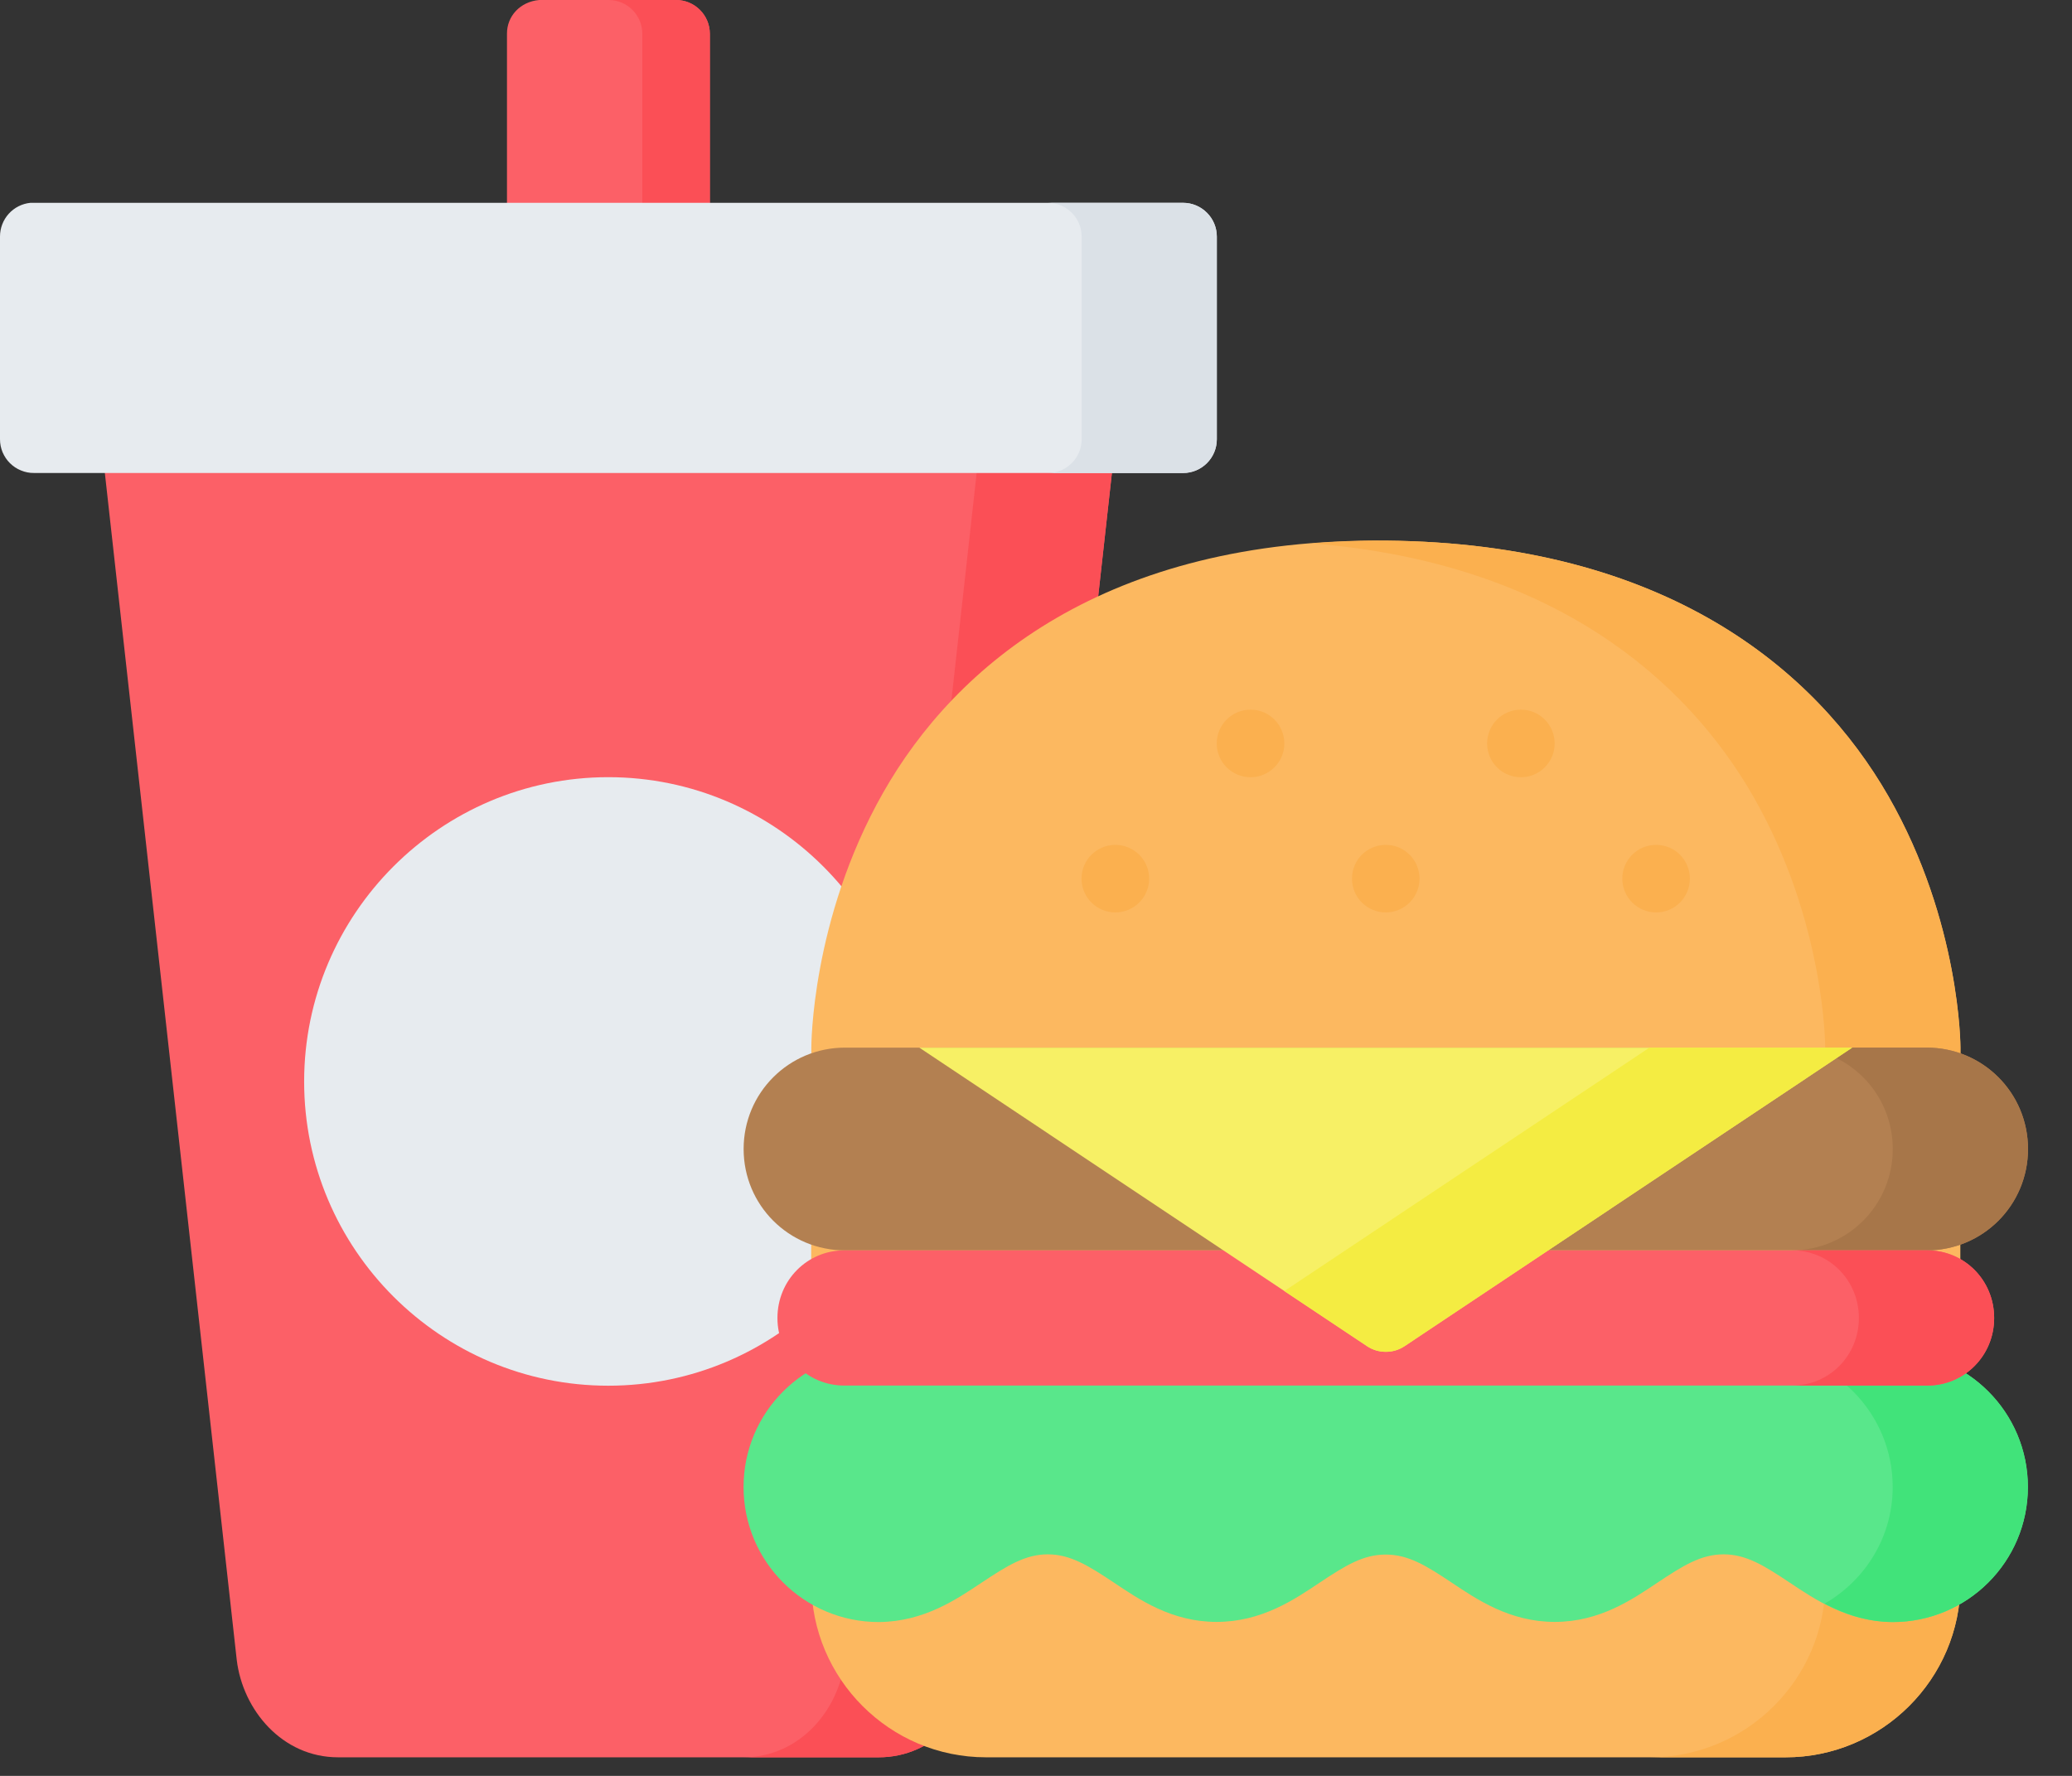
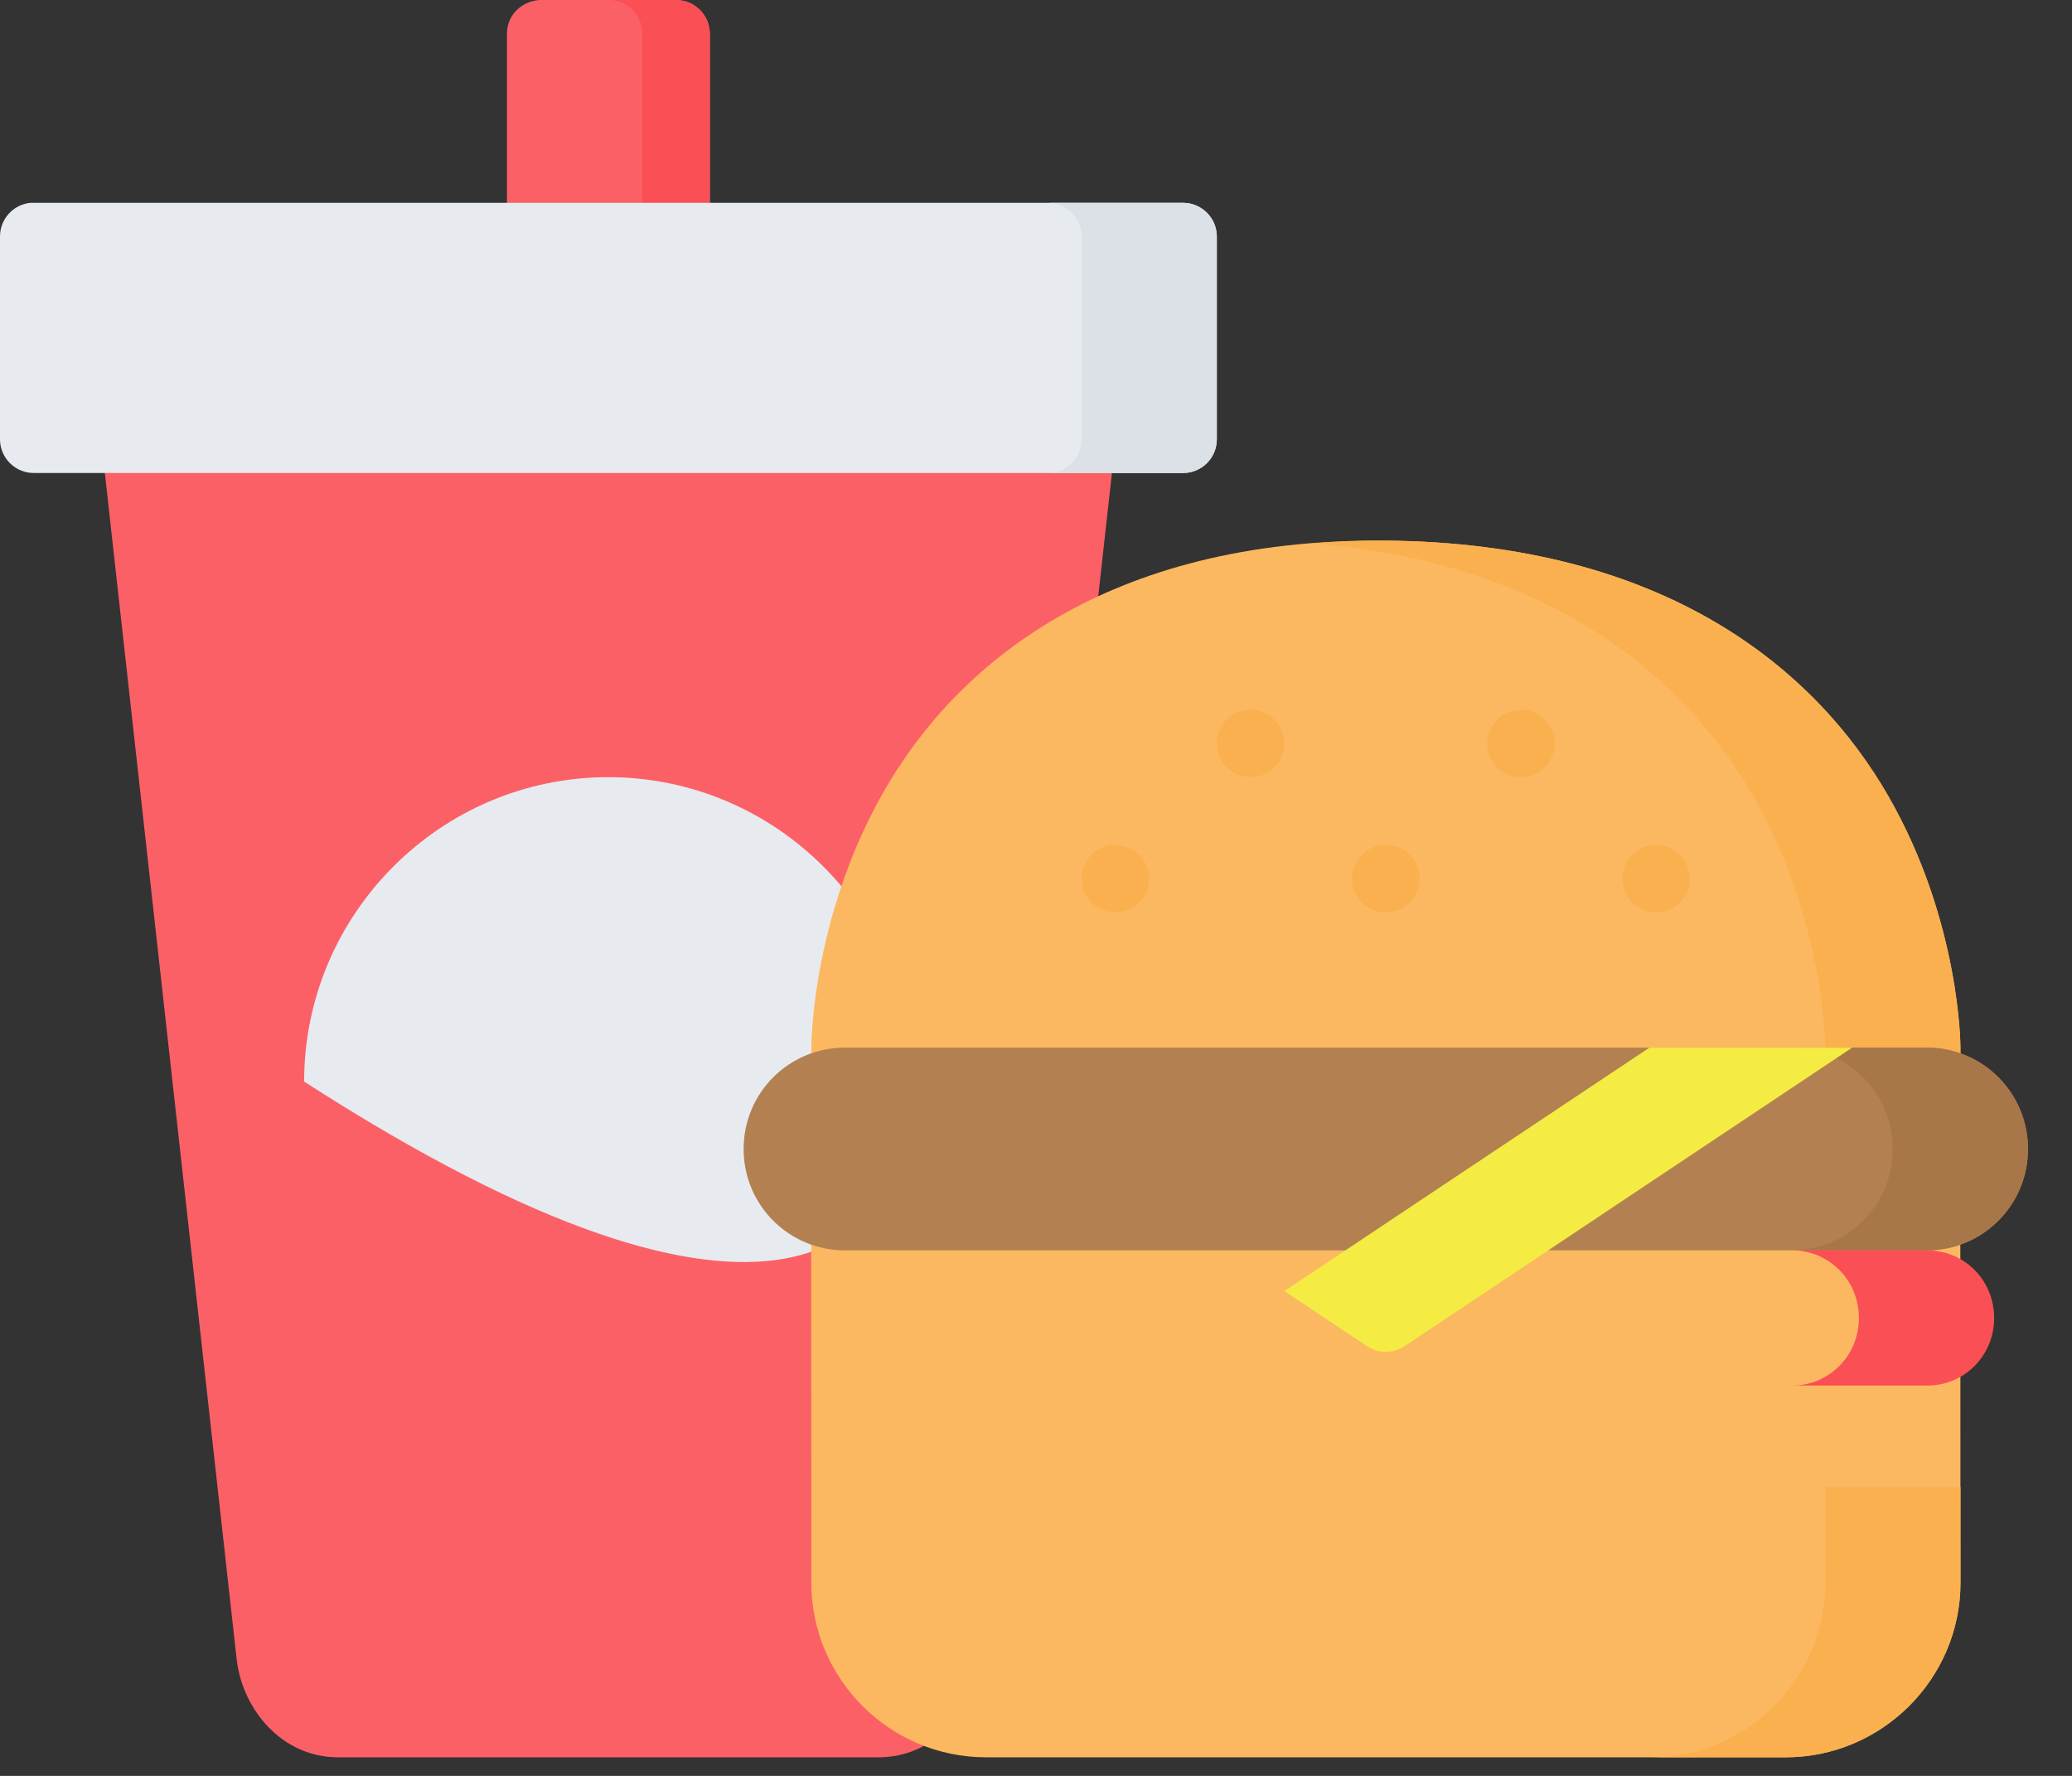
<svg xmlns="http://www.w3.org/2000/svg" width="28" height="24" viewBox="0 0 28 24" fill="none">
  <rect x="0" y="0" width="28" height="24" fill="#333333" stroke="none" />
  <path d="M1.372 5.988L3.199 22.431C3.28 23.111 3.815 23.749 4.568 23.749H11.874C12.627 23.749 13.167 23.116 13.243 22.431L15.071 5.988H1.372Z" fill="#FC6067" />
-   <path d="M8.22 10.503C5.955 10.503 4.11 12.352 4.11 14.617C4.11 16.882 5.955 18.727 8.22 18.727C10.485 18.727 12.334 16.882 12.334 14.617C12.334 12.352 10.485 10.503 8.22 10.503Z" fill="#E7EBEF" />
-   <path d="M13.243 5.988L11.416 22.431C11.34 23.116 10.8 23.749 10.047 23.749H11.874C12.627 23.749 13.167 23.116 13.243 22.431L15.07 5.988H13.243Z" fill="#FB4F56" />
+   <path d="M8.22 10.503C5.955 10.503 4.11 12.352 4.11 14.617C10.485 18.727 12.334 16.882 12.334 14.617C12.334 12.352 10.485 10.503 8.22 10.503Z" fill="#E7EBEF" />
  <path d="M18.732 7.306C14.943 7.271 12.913 8.99 11.935 10.711C10.957 12.432 10.964 14.157 10.964 14.157C10.96 16.567 10.963 18.978 10.964 21.389C10.964 22.689 12.024 23.749 13.324 23.749H24.129C25.43 23.749 26.493 22.689 26.493 21.389C26.494 18.978 26.488 16.568 26.493 14.157C26.493 14.157 26.497 12.462 25.518 10.758C24.54 9.055 22.517 7.341 18.732 7.306Z" fill="#FCB860" />
  <path d="M6.851 0.455V3.196H9.592V0.455C9.591 0.204 9.387 0.001 9.136 0H7.286C7.028 0.023 6.85 0.22 6.851 0.455Z" fill="#FC6067" />
  <path d="M8.225 0C8.476 0.001 8.679 0.204 8.68 0.455V3.196H9.593V0.455C9.592 0.204 9.389 0.001 9.138 0H8.225Z" fill="#FB4F56" />
  <path d="M24.666 20.095V21.389C24.666 22.689 23.602 23.749 22.302 23.749H24.129C25.429 23.749 26.493 22.689 26.493 21.389V20.095H24.666Z" fill="#FBB04F" />
-   <path d="M11.875 18.269C10.866 18.269 10.048 19.087 10.048 20.096C10.048 21.105 10.866 21.922 11.877 21.921C12.486 21.916 12.927 21.614 13.269 21.386C13.611 21.159 13.855 21.006 14.159 21.006C14.463 21.006 14.707 21.158 15.05 21.386C15.392 21.615 15.832 21.919 16.441 21.919C17.05 21.919 17.495 21.615 17.837 21.386C18.18 21.158 18.42 21.009 18.726 21.009C19.032 21.009 19.272 21.158 19.614 21.386C19.957 21.615 20.401 21.919 21.01 21.919C21.619 21.919 22.059 21.615 22.402 21.386C22.744 21.158 22.988 21.006 23.292 21.006C23.597 21.006 23.84 21.158 24.182 21.386C24.524 21.614 24.966 21.916 25.575 21.921C26.586 21.922 27.404 21.105 27.404 20.096C27.404 19.087 26.586 18.269 25.577 18.269C20.873 18.269 16.204 18.269 11.875 18.269Z" fill="#59E78B" />
-   <path d="M23.75 18.269C24.759 18.269 25.577 19.087 25.577 20.096C25.577 20.772 25.205 21.357 24.657 21.672C24.915 21.807 25.213 21.918 25.575 21.921C26.586 21.922 27.404 21.105 27.404 20.096C27.404 19.087 26.586 18.269 25.577 18.269C24.95 18.269 24.375 18.269 23.75 18.269Z" fill="#41E37A" />
  <path d="M17.356 10.047C17.356 10.168 17.308 10.285 17.222 10.37C17.136 10.456 17.02 10.504 16.899 10.504C16.839 10.504 16.78 10.492 16.724 10.469C16.669 10.446 16.619 10.413 16.576 10.37C16.534 10.328 16.5 10.278 16.477 10.222C16.454 10.167 16.442 10.107 16.442 10.047C16.442 9.987 16.454 9.928 16.477 9.873C16.5 9.817 16.534 9.767 16.576 9.724C16.619 9.682 16.669 9.648 16.724 9.625C16.78 9.602 16.839 9.591 16.899 9.591C16.959 9.591 17.018 9.602 17.074 9.625C17.129 9.648 17.18 9.682 17.222 9.724C17.265 9.767 17.298 9.817 17.321 9.873C17.344 9.928 17.356 9.987 17.356 10.047Z" fill="#FBB04F" />
  <path d="M19.183 11.874C19.183 11.934 19.171 11.994 19.148 12.049C19.125 12.105 19.092 12.155 19.049 12.197C19.007 12.24 18.956 12.273 18.901 12.296C18.846 12.319 18.786 12.331 18.726 12.331C18.605 12.331 18.489 12.283 18.403 12.197C18.318 12.112 18.27 11.995 18.27 11.874C18.27 11.753 18.318 11.637 18.403 11.551C18.489 11.466 18.605 11.418 18.726 11.418C18.786 11.418 18.846 11.43 18.901 11.452C18.956 11.475 19.007 11.509 19.049 11.551C19.092 11.594 19.125 11.644 19.148 11.7C19.171 11.755 19.183 11.814 19.183 11.874Z" fill="#FBB04F" />
  <path d="M15.529 11.874C15.529 11.995 15.481 12.112 15.395 12.197C15.309 12.283 15.193 12.331 15.072 12.331C14.951 12.331 14.835 12.283 14.749 12.197C14.663 12.112 14.615 11.995 14.615 11.874C14.615 11.753 14.663 11.637 14.749 11.551C14.835 11.466 14.951 11.418 15.072 11.418C15.193 11.418 15.309 11.466 15.395 11.551C15.481 11.637 15.529 11.753 15.529 11.874Z" fill="#FBB04F" />
  <path d="M21.009 10.047C21.009 10.168 20.961 10.285 20.875 10.37C20.79 10.456 20.674 10.504 20.552 10.504C20.492 10.504 20.433 10.492 20.378 10.469C20.322 10.446 20.272 10.413 20.23 10.37C20.187 10.328 20.153 10.278 20.131 10.222C20.108 10.167 20.096 10.107 20.096 10.047C20.096 9.987 20.108 9.928 20.131 9.873C20.153 9.817 20.187 9.767 20.23 9.724C20.272 9.682 20.322 9.648 20.378 9.625C20.433 9.602 20.492 9.591 20.552 9.591C20.612 9.591 20.672 9.602 20.727 9.625C20.783 9.648 20.833 9.682 20.875 9.724C20.918 9.767 20.951 9.817 20.974 9.873C20.997 9.928 21.009 9.987 21.009 10.047Z" fill="#FBB04F" />
  <path d="M22.836 11.874C22.836 11.995 22.788 12.112 22.703 12.197C22.617 12.283 22.501 12.331 22.38 12.331C22.258 12.331 22.142 12.283 22.057 12.197C21.971 12.112 21.923 11.995 21.923 11.874C21.923 11.753 21.971 11.637 22.057 11.551C22.142 11.466 22.258 11.418 22.38 11.418C22.501 11.418 22.617 11.466 22.703 11.551C22.788 11.637 22.836 11.753 22.836 11.874Z" fill="#FBB04F" />
  <path d="M18.73 7.306C18.379 7.303 18.048 7.318 17.727 7.344C20.985 7.602 22.785 9.183 23.69 10.758C24.669 12.462 24.665 14.157 24.665 14.157L24.663 15.071H26.49L26.492 14.157C26.492 14.157 26.495 12.462 25.517 10.758C24.538 9.055 22.516 7.341 18.73 7.306Z" fill="#FBB04F" />
  <path d="M11.419 14.158H26.034C26.794 14.158 27.405 14.769 27.405 15.528C27.405 16.287 26.794 16.898 26.034 16.898H11.419C10.66 16.898 10.049 16.287 10.049 15.528C10.049 14.769 10.66 14.158 11.419 14.158Z" fill="#B38051" />
  <path d="M24.208 14.158C24.967 14.158 25.578 14.769 25.578 15.528C25.578 16.287 24.967 16.898 24.208 16.898H26.036C26.795 16.898 27.406 16.287 27.406 15.528C27.406 14.769 26.795 14.158 26.036 14.158H24.208Z" fill="#A77649" />
-   <path d="M26.045 18.725H11.409C10.909 18.725 10.506 18.322 10.506 17.812C10.506 17.301 10.909 16.898 11.409 16.898H26.045C26.545 16.898 26.948 17.301 26.948 17.812C26.948 18.322 26.545 18.725 26.045 18.725Z" fill="#FC6067" />
-   <path d="M12.423 14.158L18.474 18.193C18.549 18.243 18.637 18.269 18.727 18.269C18.817 18.269 18.905 18.243 18.98 18.193L25.03 14.158H12.423Z" fill="#F7F065" />
  <path d="M24.218 16.898C24.718 16.898 25.12 17.301 25.12 17.812C25.12 18.322 24.718 18.725 24.218 18.725H26.045C26.545 18.725 26.948 18.322 26.948 17.812C26.948 17.301 26.545 16.898 26.045 16.898H24.218Z" fill="#FB4F56" />
  <path d="M22.29 14.158L17.356 17.448L18.474 18.193C18.549 18.243 18.637 18.269 18.727 18.269C18.817 18.269 18.905 18.243 18.98 18.193L25.03 14.158H22.29Z" fill="#F4EC42" />
  <path d="M0.411 2.741C0.299 2.752 0.194 2.805 0.118 2.889C0.042 2.973 -0 3.083 4.55239e-07 3.196V5.937C0 5.997 0.012 6.057 0.035 6.112C0.059 6.167 0.092 6.218 0.135 6.26C0.178 6.302 0.228 6.336 0.284 6.358C0.339 6.381 0.399 6.393 0.459 6.392H15.988C16.108 6.392 16.224 6.344 16.309 6.259C16.395 6.173 16.443 6.058 16.443 5.937V3.196C16.443 3.076 16.395 2.96 16.309 2.875C16.224 2.79 16.108 2.741 15.988 2.741H0.459C0.443 2.74 0.427 2.74 0.411 2.741Z" fill="#E7EBEF" />
  <path d="M14.161 2.741C14.412 2.742 14.616 2.945 14.617 3.196V5.938C14.616 6.189 14.412 6.392 14.161 6.393H15.989C16.24 6.392 16.443 6.189 16.444 5.938V3.196C16.443 2.946 16.24 2.742 15.989 2.741H14.161Z" fill="#DBE1E7" />
</svg>